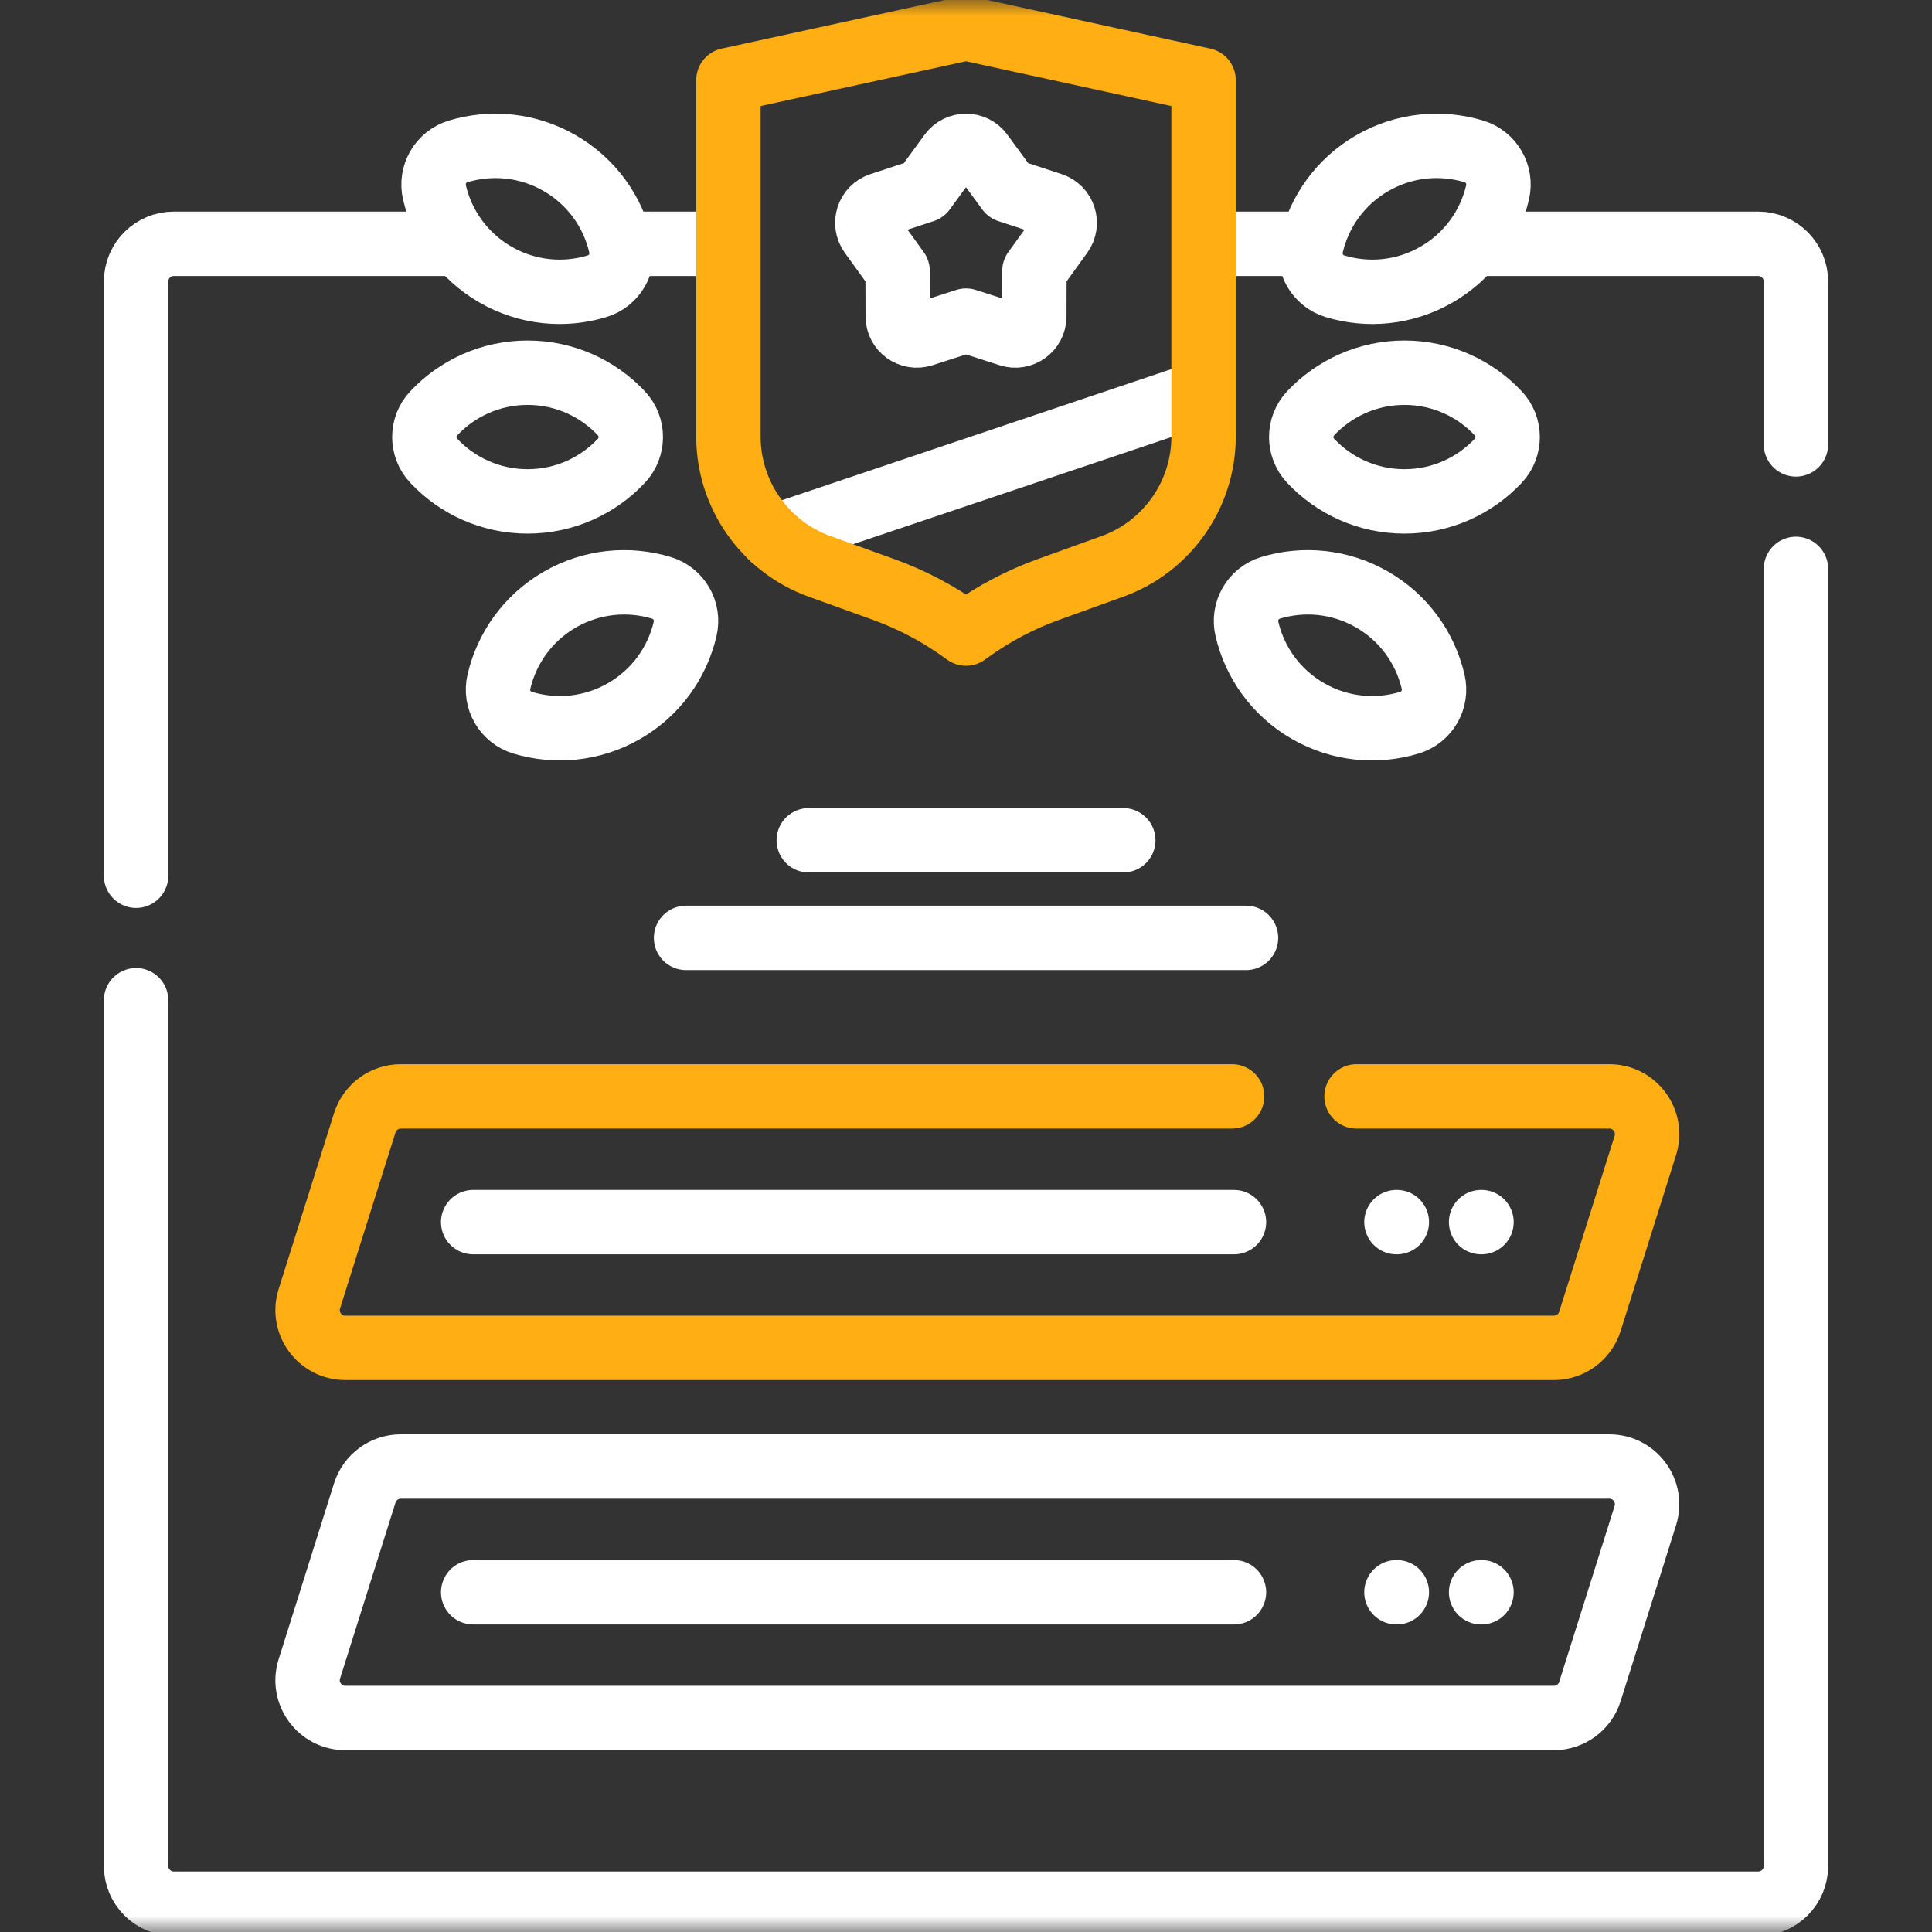
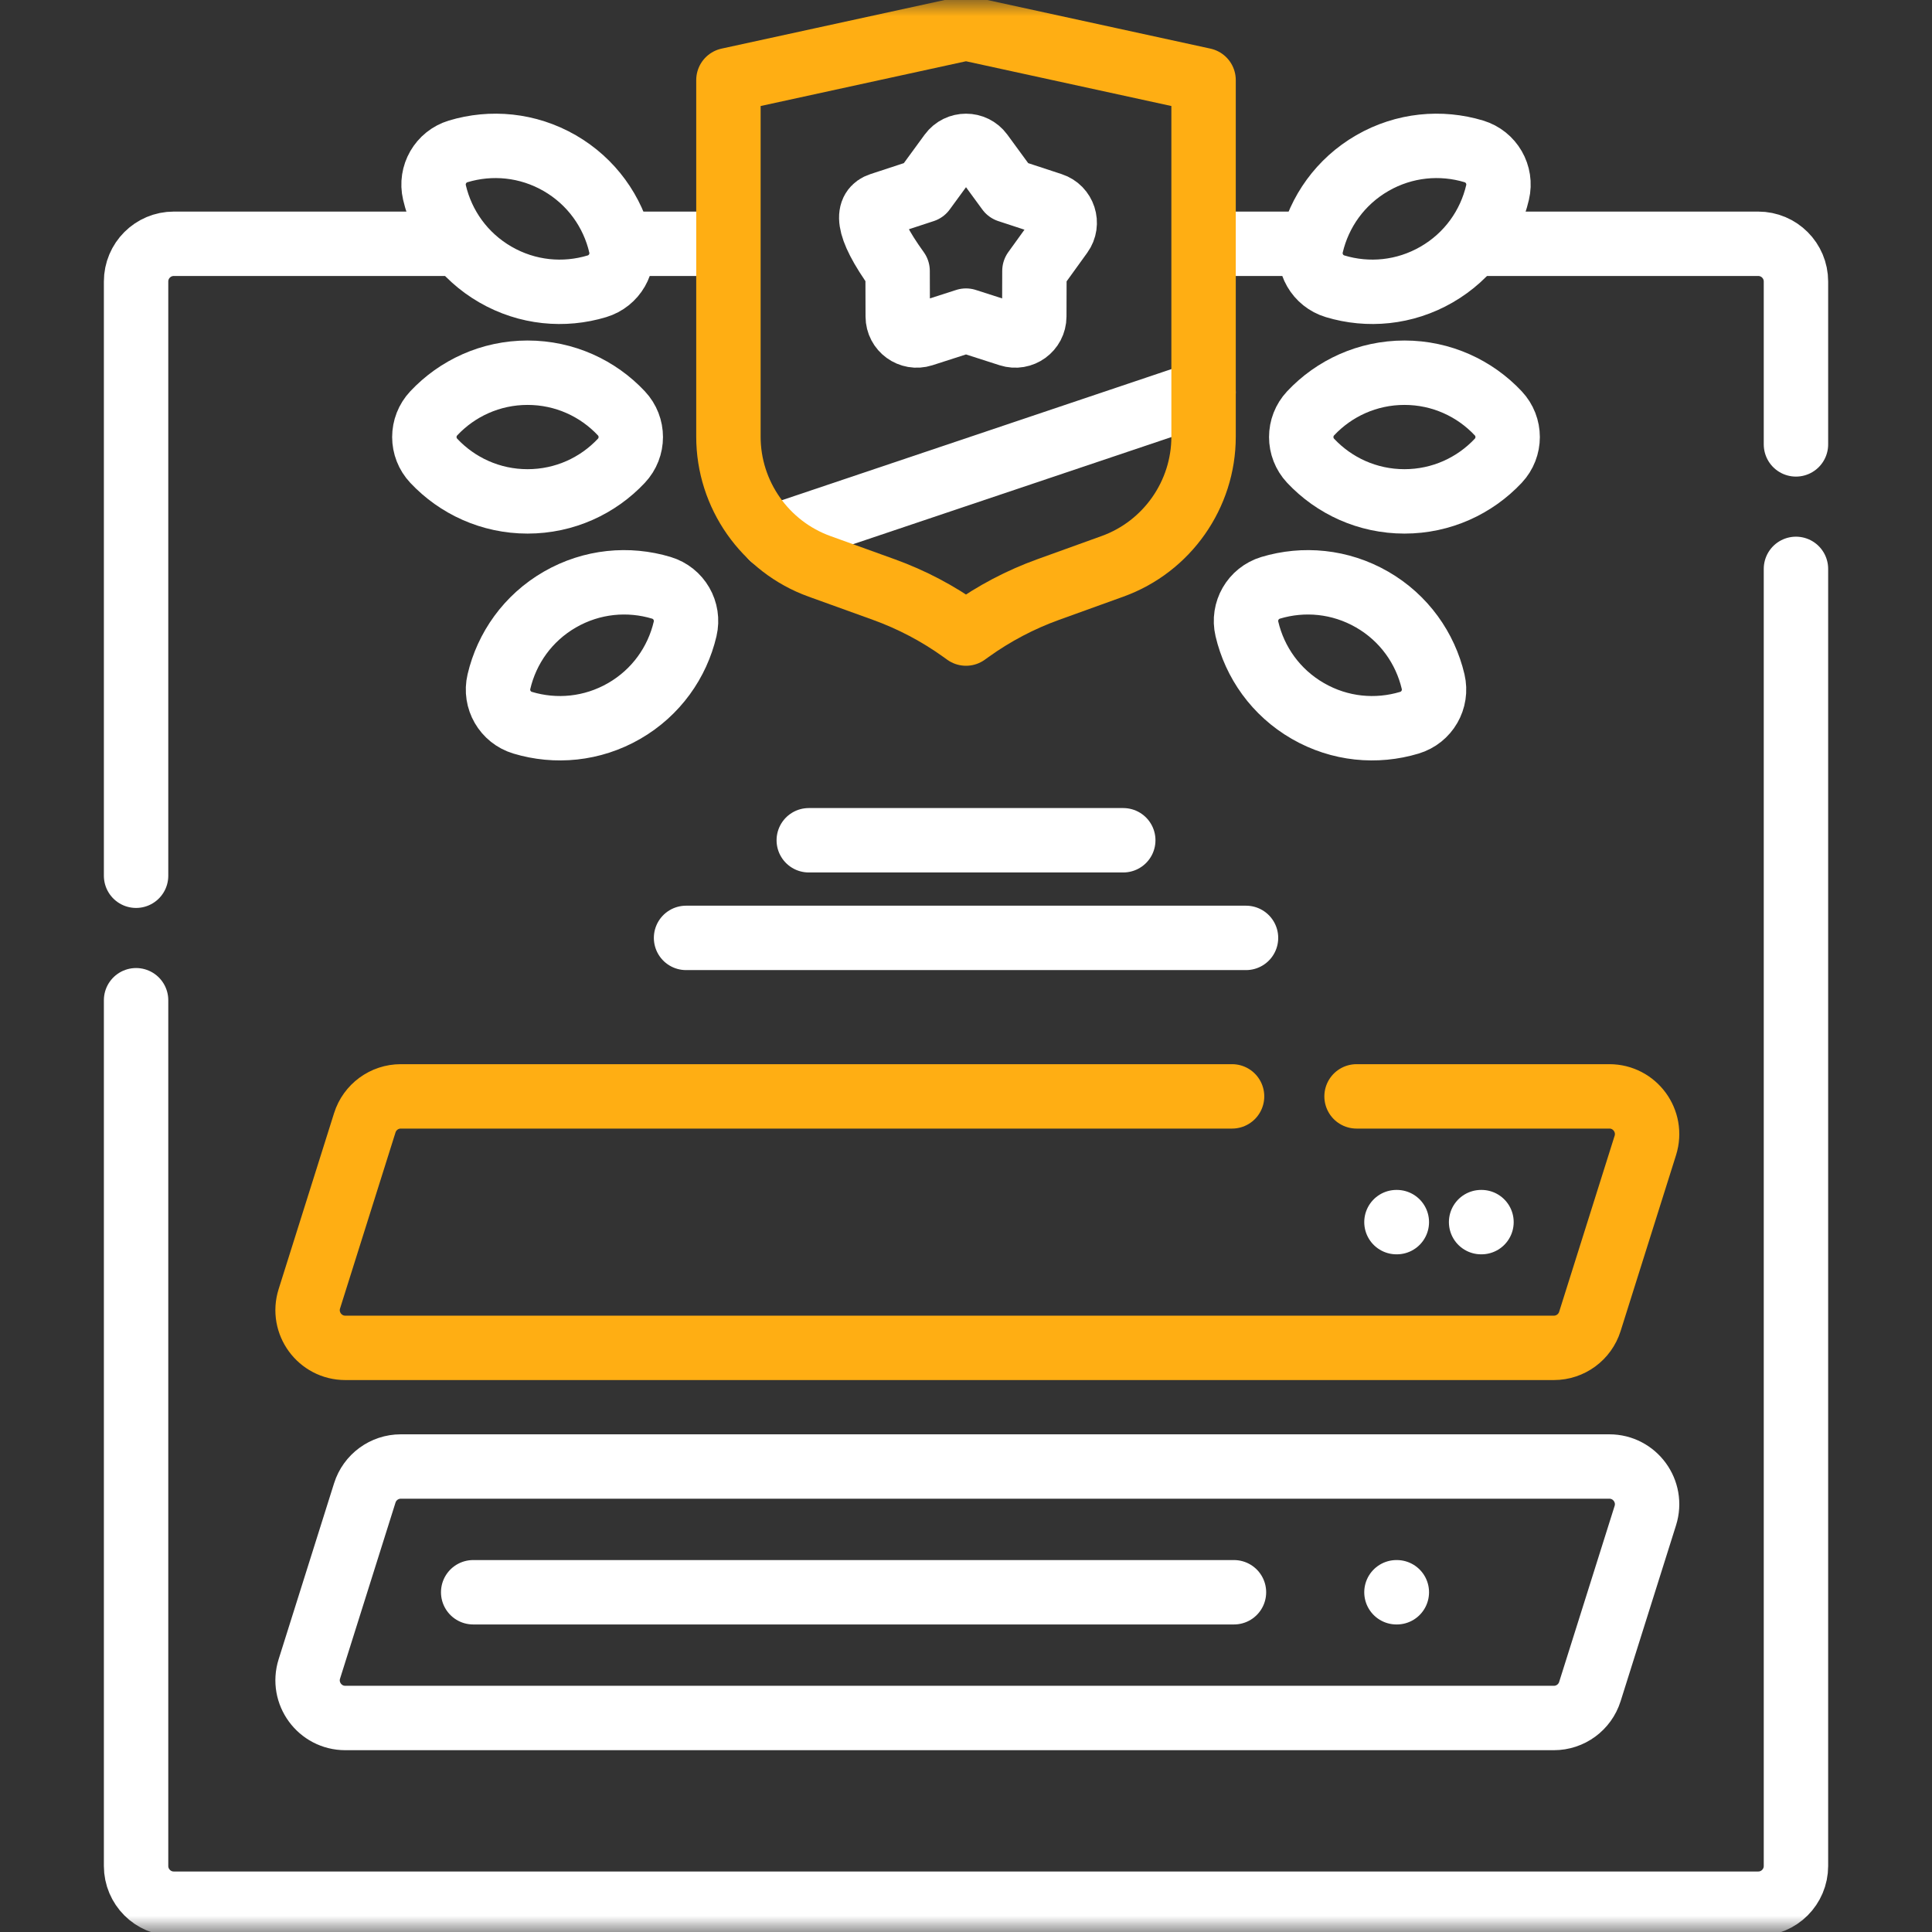
<svg xmlns="http://www.w3.org/2000/svg" width="60" height="60" viewBox="0 0 60 60" fill="none">
  <rect x="0" y="0" width="60" height="60" fill="#333333" stroke="none" />
  <mask id="mask0_3250_6250" style="mask-type:luminance" maskUnits="userSpaceOnUse" x="0" y="0" width="60" height="60">
    <path d="M0 3.8147e-06H60V60H0V3.8147e-06Z" fill="white" />
  </mask>
  <g mask="url(#mask0_3250_6250)">
    <path d="M4.226 31.063V57.949C4.226 58.596 4.75 59.121 5.397 59.121H54.603C55.251 59.121 55.775 58.596 55.775 57.949V17.667" stroke="white" stroke-width="2" stroke-miterlimit="10" stroke-linecap="round" stroke-linejoin="round" />
    <path d="M14.086 7.571H5.397C4.75 7.571 4.226 8.096 4.226 8.743V27.197" stroke="white" stroke-width="2" stroke-miterlimit="10" stroke-linecap="round" stroke-linejoin="round" />
    <path d="M22.445 7.571H19.275" stroke="white" stroke-width="2" stroke-miterlimit="10" stroke-linecap="round" stroke-linejoin="round" />
    <path d="M40.526 7.571H37.601" stroke="white" stroke-width="2" stroke-miterlimit="10" stroke-linecap="round" stroke-linejoin="round" />
    <path d="M55.775 13.801V8.743C55.775 8.096 55.251 7.571 54.603 7.571H45.871" stroke="white" stroke-width="2" stroke-miterlimit="10" stroke-linecap="round" stroke-linejoin="round" />
    <path d="M23.983 16.69L37.378 12.182" stroke="white" stroke-width="2" stroke-miterlimit="10" stroke-linecap="round" stroke-linejoin="round" />
    <path d="M29.876 19.587C29.129 19.051 28.312 18.621 27.448 18.309L25.447 17.587C23.757 16.977 22.622 15.36 22.622 13.564V2.487L30 0.879L37.378 2.487V13.564C37.378 15.36 36.243 16.977 34.553 17.587L32.552 18.309C31.688 18.621 30.871 19.051 30.124 19.587L30 19.676L29.876 19.587Z" stroke="#FFAE13" stroke-width="2" stroke-miterlimit="10" stroke-linecap="round" stroke-linejoin="round" />
-     <path d="M30.477 4.772L31.314 5.916L32.66 6.358C33.039 6.482 33.188 6.941 32.954 7.265L32.125 8.414L32.121 9.83C32.12 10.23 31.73 10.513 31.349 10.391L30 9.957L28.652 10.391C28.271 10.513 27.881 10.23 27.88 9.83L27.876 8.414L27.047 7.265C26.813 6.941 26.962 6.482 27.341 6.358L28.687 5.916L29.523 4.772C29.76 4.45 30.241 4.45 30.477 4.772Z" stroke="white" stroke-width="2" stroke-miterlimit="10" stroke-linecap="round" stroke-linejoin="round" />
+     <path d="M30.477 4.772L31.314 5.916L32.66 6.358C33.039 6.482 33.188 6.941 32.954 7.265L32.125 8.414L32.121 9.83C32.12 10.23 31.73 10.513 31.349 10.391L30 9.957L28.652 10.391C28.271 10.513 27.881 10.23 27.88 9.83L27.876 8.414C26.813 6.941 26.962 6.482 27.341 6.358L28.687 5.916L29.523 4.772C29.76 4.45 30.241 4.45 30.477 4.772Z" stroke="white" stroke-width="2" stroke-miterlimit="10" stroke-linecap="round" stroke-linejoin="round" />
    <path d="M38.263 34.049H12.447C11.935 34.049 11.483 34.381 11.329 34.869L9.607 40.335C9.369 41.09 9.933 41.859 10.724 41.859H48.257C48.769 41.859 49.221 41.527 49.375 41.039L51.097 35.574C51.335 34.818 50.772 34.049 49.98 34.049H42.129" stroke="#FFAE13" stroke-width="2" stroke-miterlimit="10" stroke-linecap="round" stroke-linejoin="round" />
-     <path d="M14.695 37.954H38.322" stroke="white" stroke-width="2" stroke-miterlimit="10" stroke-linecap="round" stroke-linejoin="round" />
    <path d="M43.368 37.954H43.38" stroke="white" stroke-width="2" stroke-miterlimit="10" stroke-linecap="round" stroke-linejoin="round" />
    <path d="M45.997 37.954H46.009" stroke="white" stroke-width="2" stroke-miterlimit="10" stroke-linecap="round" stroke-linejoin="round" />
    <path d="M48.257 53.354H10.724C9.933 53.354 9.369 52.585 9.607 51.83L11.329 46.364C11.483 45.876 11.935 45.544 12.447 45.544H49.98C50.771 45.544 51.335 46.313 51.097 47.069L49.375 52.534C49.221 53.022 48.769 53.354 48.257 53.354Z" stroke="white" stroke-width="2" stroke-miterlimit="10" stroke-linecap="round" stroke-linejoin="round" />
    <path d="M14.695 49.449H38.322" stroke="white" stroke-width="2" stroke-miterlimit="10" stroke-linecap="round" stroke-linejoin="round" />
    <path d="M43.368 49.449H43.38" stroke="white" stroke-width="2" stroke-miterlimit="10" stroke-linecap="round" stroke-linejoin="round" />
-     <path d="M45.997 49.449H46.009" stroke="white" stroke-width="2" stroke-miterlimit="10" stroke-linecap="round" stroke-linejoin="round" />
    <path d="M43.617 15.571C42.468 15.571 41.432 15.086 40.703 14.31C40.314 13.895 40.314 13.251 40.703 12.836C41.432 12.06 42.468 11.575 43.617 11.575C44.765 11.575 45.8 12.06 46.529 12.836C46.919 13.251 46.919 13.895 46.529 14.31C45.8 15.086 44.765 15.571 43.617 15.571Z" stroke="white" stroke-width="2" stroke-miterlimit="10" stroke-linecap="round" stroke-linejoin="round" />
    <path d="M44.616 8.526C43.621 9.101 42.482 9.199 41.463 8.891C40.918 8.727 40.596 8.169 40.726 7.615C40.969 6.578 41.623 5.641 42.618 5.066C43.613 4.492 44.752 4.394 45.771 4.701C46.316 4.866 46.639 5.424 46.508 5.978C46.265 7.015 45.611 7.952 44.616 8.526Z" stroke="white" stroke-width="2" stroke-miterlimit="10" stroke-linecap="round" stroke-linejoin="round" />
    <path d="M42.614 18.62C41.619 18.046 40.48 17.948 39.461 18.255C38.916 18.42 38.594 18.977 38.724 19.532C38.967 20.568 39.621 21.506 40.617 22.08C41.611 22.654 42.75 22.752 43.769 22.445C44.315 22.281 44.637 21.723 44.507 21.168C44.263 20.132 43.609 19.194 42.614 18.62Z" stroke="white" stroke-width="2" stroke-miterlimit="10" stroke-linecap="round" stroke-linejoin="round" />
    <path d="M16.384 15.571C17.533 15.571 18.569 15.086 19.297 14.31C19.687 13.895 19.687 13.251 19.297 12.836C18.569 12.06 17.533 11.575 16.384 11.575C15.236 11.575 14.2 12.06 13.471 12.836C13.081 13.251 13.081 13.895 13.471 14.31C14.2 15.086 15.236 15.571 16.384 15.571Z" stroke="white" stroke-width="2" stroke-miterlimit="10" stroke-linecap="round" stroke-linejoin="round" />
    <path d="M15.385 8.526C16.38 9.101 17.519 9.199 18.538 8.891C19.083 8.727 19.405 8.169 19.275 7.615C19.032 6.578 18.378 5.641 17.383 5.066C16.388 4.492 15.249 4.394 14.23 4.701C13.685 4.866 13.363 5.424 13.493 5.978C13.736 7.015 14.391 7.952 15.385 8.526Z" stroke="white" stroke-width="2" stroke-miterlimit="10" stroke-linecap="round" stroke-linejoin="round" />
    <path d="M17.387 18.62C18.382 18.046 19.521 17.948 20.54 18.255C21.085 18.42 21.407 18.977 21.277 19.532C21.034 20.568 20.38 21.506 19.385 22.08C18.39 22.654 17.251 22.752 16.232 22.445C15.687 22.281 15.364 21.723 15.495 21.168C15.738 20.132 16.392 19.194 17.387 18.62Z" stroke="white" stroke-width="2" stroke-miterlimit="10" stroke-linecap="round" stroke-linejoin="round" />
    <path d="M25.117 26.095H34.884" stroke="white" stroke-width="2" stroke-miterlimit="10" stroke-linecap="round" stroke-linejoin="round" />
    <path d="M21.306 29.127H38.696" stroke="white" stroke-width="2" stroke-miterlimit="10" stroke-linecap="round" stroke-linejoin="round" />
  </g>
</svg>